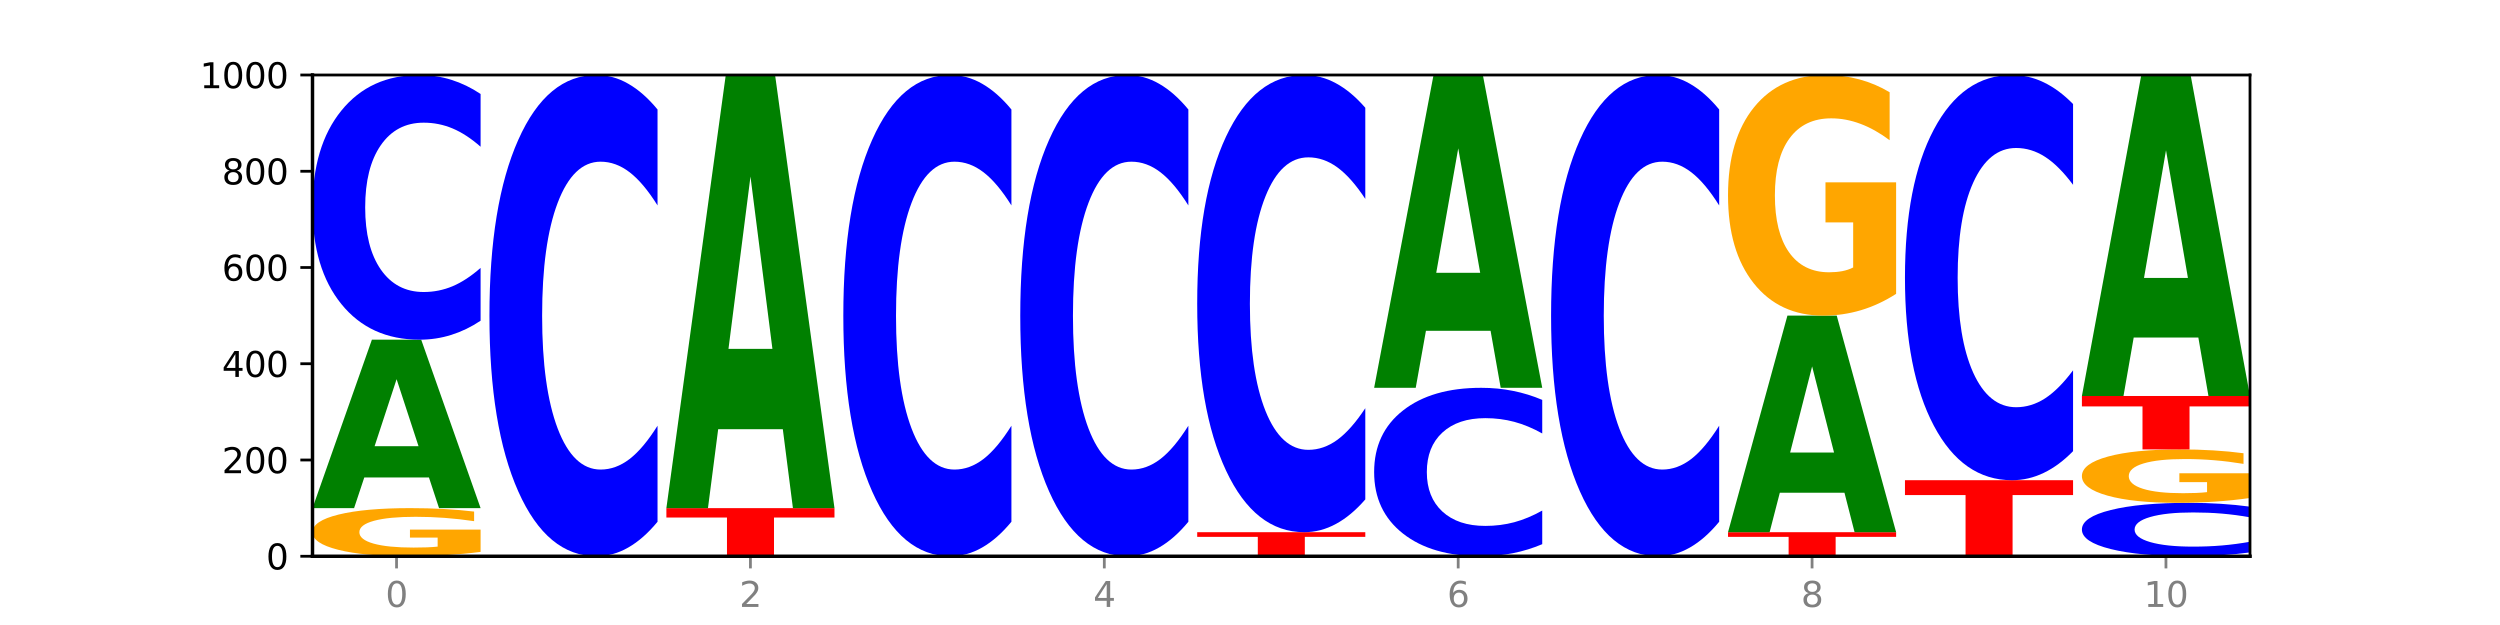
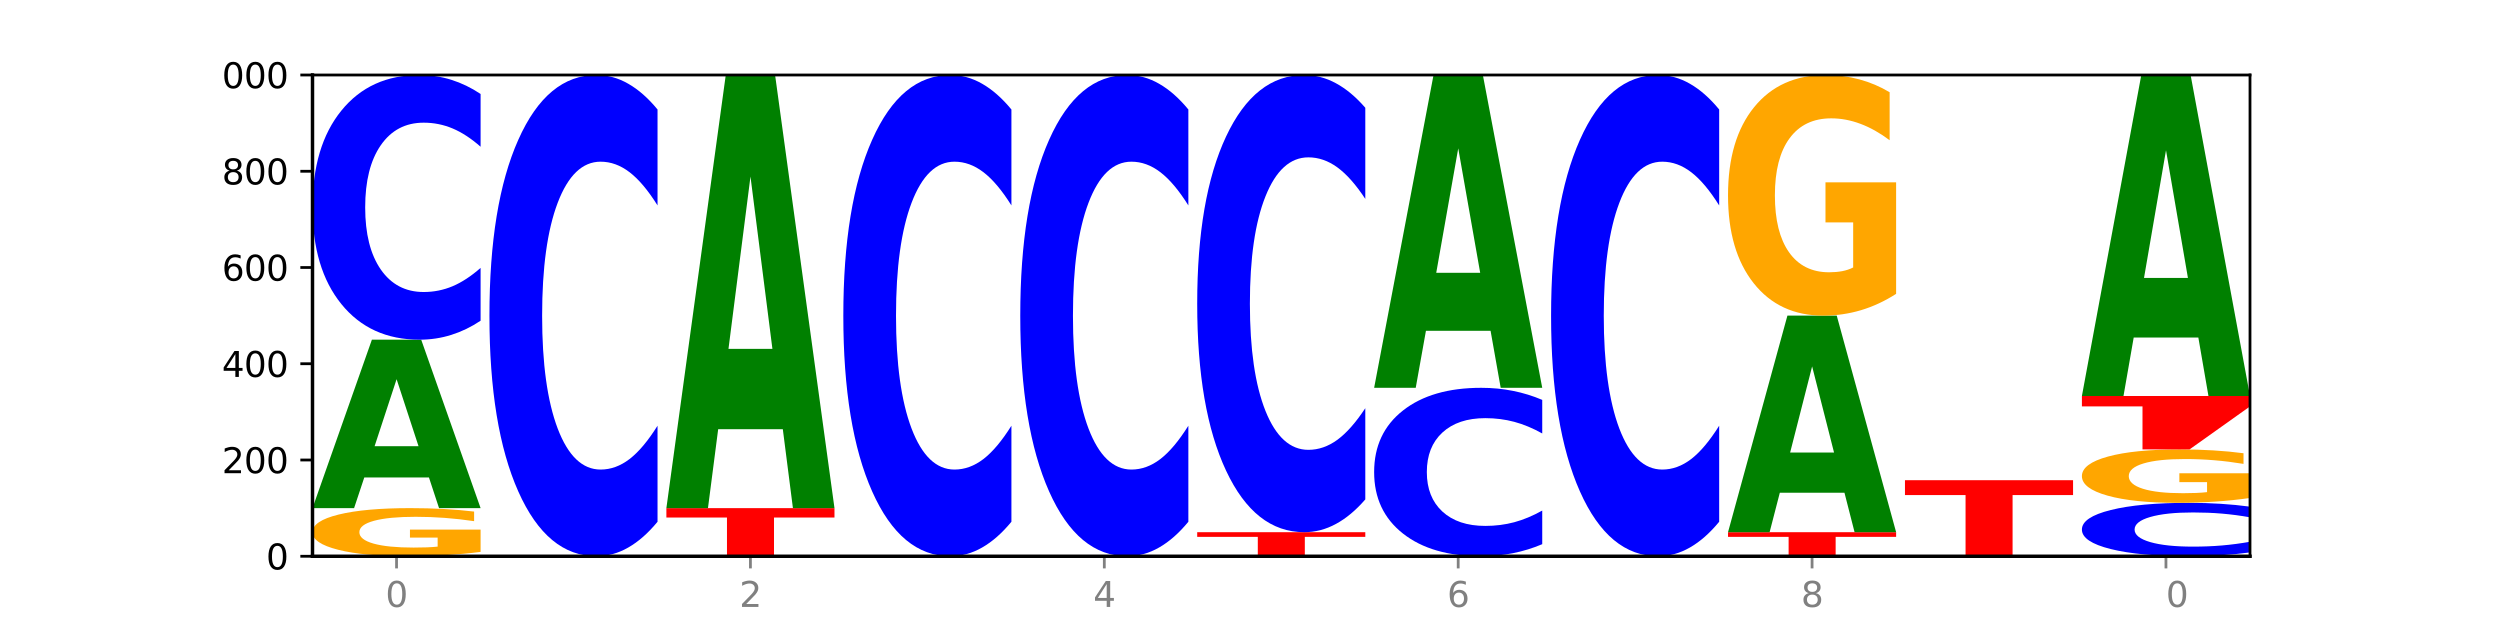
<svg xmlns="http://www.w3.org/2000/svg" xmlns:xlink="http://www.w3.org/1999/xlink" width="720pt" height="180pt" viewBox="0 0 720 180" version="1.1">
  <defs>
    <style type="text/css">*{stroke-linejoin: round; stroke-linecap: butt}</style>
  </defs>
  <g id="figure_1">
    <g id="patch_1">
      <path d="M 0 180  L 720 180  L 720 0  L 0 0  z " style="fill: #ffffff" />
    </g>
    <g id="axes_1">
      <g id="patch_2">
        <path d="M 90 160.2  L 648 160.2  L 648 21.6  L 90 21.6  z " style="fill: #ffffff" />
      </g>
      <g id="line2d_1">
        <path d="M 90 160.2  L 648 160.2  " clip-path="url(#p891c22ec1e)" style="fill: none; stroke: #000000; stroke-width: 0.5; stroke-linecap: square" />
      </g>
      <g id="patch_3">
        <path d="M 138.411 158.946  Q 133.529 159.573 128.277 159.888  Q 123.026 160.2 117.428 160.2  Q 104.777 160.2 97.389 158.333  Q 90 156.467 90 153.274  Q 90 150.045 97.519 148.192  Q 105.048 146.34 118.144 146.34  Q 123.189 146.34 127.811 146.592  Q 132.444 146.841 136.545 147.333  L 136.545 150.096  Q 132.313 149.464 128.126 149.152  Q 123.938 148.837 119.728 148.837  Q 111.938 148.837 107.717 149.988  Q 103.497 151.136 103.497 153.274  Q 103.497 155.393 107.566 156.55  Q 111.634 157.703 119.12 157.703  Q 121.16 157.703 122.907 157.638  Q 124.654 157.569 126.042 157.426  L 126.042 154.832  L 118.068 154.832  L 118.068 152.521  L 138.411 152.521  L 138.411 158.946  z " clip-path="url(#p891c22ec1e)" style="fill: #ffa600" />
      </g>
      <g id="patch_4">
        <path d="M 123.534 137.503  L 104.916 137.503  L 101.977 146.34  L 90 146.34  L 107.104 97.83  L 121.307 97.83  L 138.411 146.34  L 126.444 146.34  L 123.534 137.503  z M 107.886 128.5  L 120.535 128.5  L 114.22 109.204  L 107.886 128.5  z " clip-path="url(#p891c22ec1e)" style="fill: #008000" />
      </g>
      <g id="patch_5">
        <path d="M 138.411 92.366  Q 134.361 95.074 129.983 96.444  Q 125.604 97.83 120.835 97.83  Q 106.613 97.83 98.306 87.563  Q 90 77.296 90 59.739  Q 90 42.118 98.306 31.867  Q 106.613 21.6 120.835 21.6  Q 125.604 21.6 129.983 22.986  Q 134.361 24.356 138.411 27.064  L 138.411 42.26  Q 134.325 38.669 130.361 37  Q 126.397 35.331 122.018 35.331  Q 114.163 35.331 109.662 41.835  Q 105.173 48.322 105.173 59.739  Q 105.173 71.108 109.662 77.611  Q 114.163 84.099 122.018 84.099  Q 126.397 84.099 130.361 82.43  Q 134.325 80.745 138.411 77.155  L 138.411 92.366  z " clip-path="url(#p891c22ec1e)" style="fill: #0000ff" />
      </g>
      <g id="patch_6">
        <path d="M 189.37 150.265  Q 185.32 155.19 180.942 157.681  Q 176.563 160.2 171.794 160.2  Q 157.572 160.2 149.265 141.533  Q 140.959 122.866 140.959 90.943  Q 140.959 58.905 149.265 40.267  Q 157.572 21.6 171.794 21.6  Q 176.563 21.6 180.942 24.119  Q 185.32 26.61 189.37 31.535  L 189.37 59.163  Q 185.284 52.635 181.32 49.601  Q 177.356 46.566 172.977 46.566  Q 165.122 46.566 160.621 58.39  Q 156.132 70.186 156.132 90.943  Q 156.132 111.614 160.621 123.439  Q 165.122 135.234 172.977 135.234  Q 177.356 135.234 181.32 132.199  Q 185.284 129.136 189.37 122.608  L 189.37 150.265  z " clip-path="url(#p891c22ec1e)" style="fill: #0000ff" />
      </g>
      <g id="patch_7">
        <path d="M 191.918 146.34  L 240.329 146.34  L 240.329 149.043  L 222.912 149.043  L 222.912 160.2  L 209.368 160.2  L 209.368 149.043  L 191.918 149.043  L 191.918 146.34  z " clip-path="url(#p891c22ec1e)" style="fill: #ff0000" />
      </g>
      <g id="patch_8">
        <path d="M 225.452 123.616  L 206.834 123.616  L 203.894 146.34  L 191.918 146.34  L 209.021 21.6  L 223.225 21.6  L 240.329 146.34  L 228.362 146.34  L 225.452 123.616  z M 209.803 100.465  L 222.453 100.465  L 216.138 50.847  L 209.803 100.465  z " clip-path="url(#p891c22ec1e)" style="fill: #008000" />
      </g>
      <g id="patch_9">
        <path d="M 291.288 150.265  Q 287.238 155.19 282.859 157.681  Q 278.481 160.2 273.711 160.2  Q 259.489 160.2 251.183 141.533  Q 242.877 122.866 242.877 90.943  Q 242.877 58.905 251.183 40.267  Q 259.489 21.6 273.711 21.6  Q 278.481 21.6 282.859 24.119  Q 287.238 26.61 291.288 31.535  L 291.288 59.163  Q 287.202 52.635 283.237 49.601  Q 279.273 46.566 274.895 46.566  Q 267.04 46.566 262.539 58.39  Q 258.05 70.186 258.05 90.943  Q 258.05 111.614 262.539 123.439  Q 267.04 135.234 274.895 135.234  Q 279.273 135.234 283.237 132.199  Q 287.202 129.136 291.288 122.608  L 291.288 150.265  z " clip-path="url(#p891c22ec1e)" style="fill: #0000ff" />
      </g>
      <g id="patch_10">
        <path d="M 342.247 150.265  Q 338.197 155.19 333.818 157.681  Q 329.439 160.2 324.67 160.2  Q 310.448 160.2 302.142 141.533  Q 293.836 122.866 293.836 90.943  Q 293.836 58.905 302.142 40.267  Q 310.448 21.6 324.67 21.6  Q 329.439 21.6 333.818 24.119  Q 338.197 26.61 342.247 31.535  L 342.247 59.163  Q 338.16 52.635 334.196 49.601  Q 330.232 46.566 325.853 46.566  Q 317.998 46.566 313.498 58.39  Q 309.009 70.186 309.009 90.943  Q 309.009 111.614 313.498 123.439  Q 317.998 135.234 325.853 135.234  Q 330.232 135.234 334.196 132.199  Q 338.16 129.136 342.247 122.608  L 342.247 150.265  z " clip-path="url(#p891c22ec1e)" style="fill: #0000ff" />
      </g>
      <g id="patch_11">
        <path d="M 344.795 153.27  L 393.205 153.27  L 393.205 154.622  L 375.789 154.622  L 375.789 160.2  L 362.245 160.2  L 362.245 154.622  L 344.795 154.622  L 344.795 153.27  z " clip-path="url(#p891c22ec1e)" style="fill: #ff0000" />
      </g>
      <g id="patch_12">
        <path d="M 393.205 143.832  Q 389.156 148.51 384.777 150.876  Q 380.398 153.27 375.629 153.27  Q 361.407 153.27 353.101 135.536  Q 344.795 117.803 344.795 87.476  Q 344.795 57.04 353.101 39.334  Q 361.407 21.6 375.629 21.6  Q 380.398 21.6 384.777 23.994  Q 389.156 26.36 393.205 31.038  L 393.205 57.285  Q 389.119 51.084 385.155 48.201  Q 381.191 45.317 376.812 45.317  Q 368.957 45.317 364.457 56.551  Q 359.968 67.757 359.968 87.476  Q 359.968 107.113 364.457 118.347  Q 368.957 129.553 376.812 129.553  Q 381.191 129.553 385.155 126.669  Q 389.119 123.759 393.205 117.558  L 393.205 143.832  z " clip-path="url(#p891c22ec1e)" style="fill: #0000ff" />
      </g>
      <g id="patch_13">
        <path d="M 444.164 156.723  Q 440.115 158.446 435.736 159.318  Q 431.357 160.2 426.588 160.2  Q 412.366 160.2 404.06 153.667  Q 395.753 147.133 395.753 135.96  Q 395.753 124.747 404.06 118.223  Q 412.366 111.69 426.588 111.69  Q 431.357 111.69 435.736 112.572  Q 440.115 113.444 444.164 115.167  L 444.164 124.837  Q 440.078 122.552 436.114 121.49  Q 432.15 120.428 427.771 120.428  Q 419.916 120.428 415.415 124.567  Q 410.927 128.695 410.927 135.96  Q 410.927 143.195 415.415 147.333  Q 419.916 151.462 427.771 151.462  Q 432.15 151.462 436.114 150.4  Q 440.078 149.328 444.164 147.043  L 444.164 156.723  z " clip-path="url(#p891c22ec1e)" style="fill: #0000ff" />
      </g>
      <g id="patch_14">
        <path d="M 429.288 95.278  L 410.67 95.278  L 407.73 111.69  L 395.753 111.69  L 412.857 21.6  L 427.061 21.6  L 444.164 111.69  L 432.198 111.69  L 429.288 95.278  z M 413.639 78.558  L 426.289 78.558  L 419.974 42.723  L 413.639 78.558  z " clip-path="url(#p891c22ec1e)" style="fill: #008000" />
      </g>
      <g id="patch_15">
        <path d="M 495.123 150.265  Q 491.074 155.19 486.695 157.681  Q 482.316 160.2 477.547 160.2  Q 463.325 160.2 455.019 141.533  Q 446.712 122.866 446.712 90.943  Q 446.712 58.905 455.019 40.267  Q 463.325 21.6 477.547 21.6  Q 482.316 21.6 486.695 24.119  Q 491.074 26.61 495.123 31.535  L 495.123 59.163  Q 491.037 52.635 487.073 49.601  Q 483.109 46.566 478.73 46.566  Q 470.875 46.566 466.374 58.39  Q 461.886 70.186 461.886 90.943  Q 461.886 111.614 466.374 123.439  Q 470.875 135.234 478.73 135.234  Q 483.109 135.234 487.073 132.199  Q 491.037 129.136 495.123 122.608  L 495.123 150.265  z " clip-path="url(#p891c22ec1e)" style="fill: #0000ff" />
      </g>
      <g id="patch_16">
        <path d="M 497.671 153.27  L 546.082 153.27  L 546.082 154.622  L 528.666 154.622  L 528.666 160.2  L 515.122 160.2  L 515.122 154.622  L 497.671 154.622  L 497.671 153.27  z " clip-path="url(#p891c22ec1e)" style="fill: #ff0000" />
      </g>
      <g id="patch_17">
        <path d="M 531.206 141.908  L 512.587 141.908  L 509.648 153.27  L 497.671 153.27  L 514.775 90.9  L 528.979 90.9  L 546.082 153.27  L 534.116 153.27  L 531.206 141.908  z M 515.557 130.332  L 528.206 130.332  L 521.892 105.523  L 515.557 130.332  z " clip-path="url(#p891c22ec1e)" style="fill: #008000" />
      </g>
      <g id="patch_18">
        <path d="M 546.082 84.63  Q 541.2 87.765 535.949 89.34  Q 530.697 90.9 525.099 90.9  Q 512.448 90.9 505.06 81.566  Q 497.671 72.233 497.671 56.271  Q 497.671 40.124 505.19 30.862  Q 512.72 21.6 525.815 21.6  Q 530.86 21.6 535.482 22.86  Q 540.115 24.105 544.216 26.567  L 544.216 40.382  Q 539.985 37.218 535.797 35.658  Q 531.609 34.083 527.399 34.083  Q 519.609 34.083 515.389 39.838  Q 511.168 45.578 511.168 56.271  Q 511.168 66.865 515.237 72.648  Q 519.305 78.417 526.792 78.417  Q 528.831 78.417 530.578 78.088  Q 532.325 77.744 533.714 77.029  L 533.714 64.059  L 525.739 64.059  L 525.739 52.507  L 546.082 52.507  L 546.082 84.63  z " clip-path="url(#p891c22ec1e)" style="fill: #ffa600" />
      </g>
      <g id="patch_19">
        <path d="M 548.63 138.301  L 597.041 138.301  L 597.041 142.572  L 579.624 142.572  L 579.624 160.2  L 566.081 160.2  L 566.081 142.572  L 548.63 142.572  L 548.63 138.301  z " clip-path="url(#p891c22ec1e)" style="fill: #ff0000" />
      </g>
      <g id="patch_20">
-         <path d="M 597.041 129.936  Q 592.992 134.083 588.613 136.18  Q 584.234 138.301 579.465 138.301  Q 565.243 138.301 556.936 122.584  Q 548.63 106.866 548.63 79.987  Q 548.63 53.011 556.936 37.318  Q 565.243 21.6 579.465 21.6  Q 584.234 21.6 588.613 23.721  Q 592.992 25.819 597.041 29.965  L 597.041 53.228  Q 592.955 47.732 588.991 45.176  Q 585.027 42.621 580.648 42.621  Q 572.793 42.621 568.292 52.577  Q 563.804 62.509 563.804 79.987  Q 563.804 97.392 568.292 107.348  Q 572.793 117.28 580.648 117.28  Q 585.027 117.28 588.991 114.725  Q 592.955 112.145 597.041 106.649  L 597.041 129.936  z " clip-path="url(#p891c22ec1e)" style="fill: #0000ff" />
-       </g>
+         </g>
      <g id="patch_21">
        <path d="M 648 159.097  Q 643.951 159.644 639.572 159.92  Q 635.193 160.2 630.424 160.2  Q 616.202 160.2 607.895 158.128  Q 599.589 156.056 599.589 152.512  Q 599.589 148.956 607.895 146.887  Q 616.202 144.815 630.424 144.815  Q 635.193 144.815 639.572 145.095  Q 643.951 145.372 648 145.918  L 648 148.985  Q 643.914 148.26 639.95 147.923  Q 635.986 147.587 631.607 147.587  Q 623.752 147.587 619.251 148.899  Q 614.762 150.208 614.762 152.512  Q 614.762 154.807 619.251 156.119  Q 623.752 157.429 631.607 157.429  Q 635.986 157.429 639.95 157.092  Q 643.914 156.752 648 156.027  L 648 159.097  z " clip-path="url(#p891c22ec1e)" style="fill: #0000ff" />
      </g>
      <g id="patch_22">
        <path d="M 648 143.423  Q 643.118 144.119 637.866 144.469  Q 632.615 144.815 627.017 144.815  Q 614.366 144.815 606.978 142.743  Q 599.589 140.671 599.589 137.128  Q 599.589 133.543 607.108 131.487  Q 614.637 129.431 627.733 129.431  Q 632.778 129.431 637.4 129.71  Q 642.033 129.987 646.134 130.534  L 646.134 133.6  Q 641.903 132.898 637.715 132.552  Q 633.527 132.202 629.317 132.202  Q 621.527 132.202 617.306 133.48  Q 613.086 134.754 613.086 137.128  Q 613.086 139.48 617.155 140.763  Q 621.223 142.044 628.709 142.044  Q 630.749 142.044 632.496 141.971  Q 634.243 141.895 635.631 141.736  L 635.631 138.857  L 627.657 138.857  L 627.657 136.292  L 648 136.292  L 648 143.423  z " clip-path="url(#p891c22ec1e)" style="fill: #ffa600" />
      </g>
      <g id="patch_23">
-         <path d="M 599.589 114.046  L 648 114.046  L 648 117.047  L 630.583 117.047  L 630.583 129.431  L 617.04 129.431  L 617.04 117.047  L 599.589 117.047  L 599.589 114.046  z " clip-path="url(#p891c22ec1e)" style="fill: #ff0000" />
+         <path d="M 599.589 114.046  L 648 114.046  L 648 117.047  L 630.583 129.431  L 617.04 129.431  L 617.04 117.047  L 599.589 117.047  L 599.589 114.046  z " clip-path="url(#p891c22ec1e)" style="fill: #ff0000" />
      </g>
      <g id="patch_24">
        <path d="M 633.123 97.205  L 614.505 97.205  L 611.566 114.046  L 599.589 114.046  L 616.693 21.6  L 630.896 21.6  L 648 114.046  L 636.033 114.046  L 633.123 97.205  z M 617.475 80.048  L 630.124 80.048  L 623.809 43.275  L 617.475 80.048  z " clip-path="url(#p891c22ec1e)" style="fill: #008000" />
      </g>
      <g id="matplotlib.axis_1">
        <g id="xtick_1">
          <g id="line2d_2">
            <defs>
              <path id="m05271b1602" d="M 0 0  L 0 3.5  " style="stroke: #808080; stroke-width: 0.8" />
            </defs>
            <g>
              <use xlink:href="#m05271b1602" x="114.205" y="160.2" style="fill: #808080; stroke: #808080; stroke-width: 0.8" />
            </g>
          </g>
          <g id="text_1">
            <g style="fill: #808080" transform="translate(111.024 174.798) scale(0.1 -0.1)">
              <defs>
                <path id="DejaVuSans-30" d="M 2034 4250  Q 1547 4250 1301 3770  Q 1056 3291 1056 2328  Q 1056 1369 1301 889  Q 1547 409 2034 409  Q 2525 409 2770 889  Q 3016 1369 3016 2328  Q 3016 3291 2770 3770  Q 2525 4250 2034 4250  z M 2034 4750  Q 2819 4750 3233 4129  Q 3647 3509 3647 2328  Q 3647 1150 3233 529  Q 2819 -91 2034 -91  Q 1250 -91 836 529  Q 422 1150 422 2328  Q 422 3509 836 4129  Q 1250 4750 2034 4750  z " transform="scale(0.016)" />
              </defs>
              <use xlink:href="#DejaVuSans-30" />
            </g>
          </g>
        </g>
        <g id="xtick_2">
          <g id="line2d_3">
            <g>
              <use xlink:href="#m05271b1602" x="216.123" y="160.2" style="fill: #808080; stroke: #808080; stroke-width: 0.8" />
            </g>
          </g>
          <g id="text_2">
            <g style="fill: #808080" transform="translate(212.942 174.798) scale(0.1 -0.1)">
              <defs>
                <path id="DejaVuSans-32" d="M 1228 531  L 3431 531  L 3431 0  L 469 0  L 469 531  Q 828 903 1448 1529  Q 2069 2156 2228 2338  Q 2531 2678 2651 2914  Q 2772 3150 2772 3378  Q 2772 3750 2511 3984  Q 2250 4219 1831 4219  Q 1534 4219 1204 4116  Q 875 4013 500 3803  L 500 4441  Q 881 4594 1212 4672  Q 1544 4750 1819 4750  Q 2544 4750 2975 4387  Q 3406 4025 3406 3419  Q 3406 3131 3298 2873  Q 3191 2616 2906 2266  Q 2828 2175 2409 1742  Q 1991 1309 1228 531  z " transform="scale(0.016)" />
              </defs>
              <use xlink:href="#DejaVuSans-32" />
            </g>
          </g>
        </g>
        <g id="xtick_3">
          <g id="line2d_4">
            <g>
              <use xlink:href="#m05271b1602" x="318.041" y="160.2" style="fill: #808080; stroke: #808080; stroke-width: 0.8" />
            </g>
          </g>
          <g id="text_3">
            <g style="fill: #808080" transform="translate(314.86 174.798) scale(0.1 -0.1)">
              <defs>
                <path id="DejaVuSans-34" d="M 2419 4116  L 825 1625  L 2419 1625  L 2419 4116  z M 2253 4666  L 3047 4666  L 3047 1625  L 3713 1625  L 3713 1100  L 3047 1100  L 3047 0  L 2419 0  L 2419 1100  L 313 1100  L 313 1709  L 2253 4666  z " transform="scale(0.016)" />
              </defs>
              <use xlink:href="#DejaVuSans-34" />
            </g>
          </g>
        </g>
        <g id="xtick_4">
          <g id="line2d_5">
            <g>
              <use xlink:href="#m05271b1602" x="419.959" y="160.2" style="fill: #808080; stroke: #808080; stroke-width: 0.8" />
            </g>
          </g>
          <g id="text_4">
            <g style="fill: #808080" transform="translate(416.778 174.798) scale(0.1 -0.1)">
              <defs>
                <path id="DejaVuSans-36" d="M 2113 2584  Q 1688 2584 1439 2293  Q 1191 2003 1191 1497  Q 1191 994 1439 701  Q 1688 409 2113 409  Q 2538 409 2786 701  Q 3034 994 3034 1497  Q 3034 2003 2786 2293  Q 2538 2584 2113 2584  z M 3366 4563  L 3366 3988  Q 3128 4100 2886 4159  Q 2644 4219 2406 4219  Q 1781 4219 1451 3797  Q 1122 3375 1075 2522  Q 1259 2794 1537 2939  Q 1816 3084 2150 3084  Q 2853 3084 3261 2657  Q 3669 2231 3669 1497  Q 3669 778 3244 343  Q 2819 -91 2113 -91  Q 1303 -91 875 529  Q 447 1150 447 2328  Q 447 3434 972 4092  Q 1497 4750 2381 4750  Q 2619 4750 2861 4703  Q 3103 4656 3366 4563  z " transform="scale(0.016)" />
              </defs>
              <use xlink:href="#DejaVuSans-36" />
            </g>
          </g>
        </g>
        <g id="xtick_5">
          <g id="line2d_6">
            <g>
              <use xlink:href="#m05271b1602" x="521.877" y="160.2" style="fill: #808080; stroke: #808080; stroke-width: 0.8" />
            </g>
          </g>
          <g id="text_5">
            <g style="fill: #808080" transform="translate(518.695 174.798) scale(0.1 -0.1)">
              <defs>
                <path id="DejaVuSans-38" d="M 2034 2216  Q 1584 2216 1326 1975  Q 1069 1734 1069 1313  Q 1069 891 1326 650  Q 1584 409 2034 409  Q 2484 409 2743 651  Q 3003 894 3003 1313  Q 3003 1734 2745 1975  Q 2488 2216 2034 2216  z M 1403 2484  Q 997 2584 770 2862  Q 544 3141 544 3541  Q 544 4100 942 4425  Q 1341 4750 2034 4750  Q 2731 4750 3128 4425  Q 3525 4100 3525 3541  Q 3525 3141 3298 2862  Q 3072 2584 2669 2484  Q 3125 2378 3379 2068  Q 3634 1759 3634 1313  Q 3634 634 3220 271  Q 2806 -91 2034 -91  Q 1263 -91 848 271  Q 434 634 434 1313  Q 434 1759 690 2068  Q 947 2378 1403 2484  z M 1172 3481  Q 1172 3119 1398 2916  Q 1625 2713 2034 2713  Q 2441 2713 2670 2916  Q 2900 3119 2900 3481  Q 2900 3844 2670 4047  Q 2441 4250 2034 4250  Q 1625 4250 1398 4047  Q 1172 3844 1172 3481  z " transform="scale(0.016)" />
              </defs>
              <use xlink:href="#DejaVuSans-38" />
            </g>
          </g>
        </g>
        <g id="xtick_6">
          <g id="line2d_7">
            <g>
              <use xlink:href="#m05271b1602" x="623.795" y="160.2" style="fill: #808080; stroke: #808080; stroke-width: 0.8" />
            </g>
          </g>
          <g id="text_6">
            <g style="fill: #808080" transform="translate(617.432 174.798) scale(0.1 -0.1)">
              <defs>
-                 <path id="DejaVuSans-31" d="M 794 531  L 1825 531  L 1825 4091  L 703 3866  L 703 4441  L 1819 4666  L 2450 4666  L 2450 531  L 3481 531  L 3481 0  L 794 0  L 794 531  z " transform="scale(0.016)" />
-               </defs>
+                 </defs>
              <use xlink:href="#DejaVuSans-31" />
              <use xlink:href="#DejaVuSans-30" x="63.623" />
            </g>
          </g>
        </g>
      </g>
      <g id="matplotlib.axis_2">
        <g id="ytick_1">
          <g id="line2d_8">
            <defs>
              <path id="m6c6ce85fb5" d="M 0 0  L -3.5 0  " style="stroke: #000000; stroke-width: 0.8" />
            </defs>
            <g>
              <use xlink:href="#m6c6ce85fb5" x="90" y="160.2" style="stroke: #000000; stroke-width: 0.8" />
            </g>
          </g>
          <g id="text_7">
            <g transform="translate(76.638 163.999) scale(0.1 -0.1)">
              <use xlink:href="#DejaVuSans-30" />
            </g>
          </g>
        </g>
        <g id="ytick_2">
          <g id="line2d_9">
            <g>
              <use xlink:href="#m6c6ce85fb5" x="90" y="132.48" style="stroke: #000000; stroke-width: 0.8" />
            </g>
          </g>
          <g id="text_8">
            <g transform="translate(63.913 136.279) scale(0.1 -0.1)">
              <use xlink:href="#DejaVuSans-32" />
              <use xlink:href="#DejaVuSans-30" x="63.623" />
              <use xlink:href="#DejaVuSans-30" x="127.246" />
            </g>
          </g>
        </g>
        <g id="ytick_3">
          <g id="line2d_10">
            <g>
              <use xlink:href="#m6c6ce85fb5" x="90" y="104.76" style="stroke: #000000; stroke-width: 0.8" />
            </g>
          </g>
          <g id="text_9">
            <g transform="translate(63.913 108.559) scale(0.1 -0.1)">
              <use xlink:href="#DejaVuSans-34" />
              <use xlink:href="#DejaVuSans-30" x="63.623" />
              <use xlink:href="#DejaVuSans-30" x="127.246" />
            </g>
          </g>
        </g>
        <g id="ytick_4">
          <g id="line2d_11">
            <g>
              <use xlink:href="#m6c6ce85fb5" x="90" y="77.04" style="stroke: #000000; stroke-width: 0.8" />
            </g>
          </g>
          <g id="text_10">
            <g transform="translate(63.913 80.839) scale(0.1 -0.1)">
              <use xlink:href="#DejaVuSans-36" />
              <use xlink:href="#DejaVuSans-30" x="63.623" />
              <use xlink:href="#DejaVuSans-30" x="127.246" />
            </g>
          </g>
        </g>
        <g id="ytick_5">
          <g id="line2d_12">
            <g>
              <use xlink:href="#m6c6ce85fb5" x="90" y="49.32" style="stroke: #000000; stroke-width: 0.8" />
            </g>
          </g>
          <g id="text_11">
            <g transform="translate(63.913 53.119) scale(0.1 -0.1)">
              <use xlink:href="#DejaVuSans-38" />
              <use xlink:href="#DejaVuSans-30" x="63.623" />
              <use xlink:href="#DejaVuSans-30" x="127.246" />
            </g>
          </g>
        </g>
        <g id="ytick_6">
          <g id="line2d_13">
            <g>
              <use xlink:href="#m6c6ce85fb5" x="90" y="21.6" style="stroke: #000000; stroke-width: 0.8" />
            </g>
          </g>
          <g id="text_12">
            <g transform="translate(57.55 25.399) scale(0.1 -0.1)">
              <use xlink:href="#DejaVuSans-31" />
              <use xlink:href="#DejaVuSans-30" x="63.623" />
              <use xlink:href="#DejaVuSans-30" x="127.246" />
              <use xlink:href="#DejaVuSans-30" x="190.869" />
            </g>
          </g>
        </g>
      </g>
      <g id="patch_25">
        <path d="M 90 160.2  L 90 21.6  " style="fill: none; stroke: #000000; stroke-linejoin: miter; stroke-linecap: square" />
      </g>
      <g id="patch_26">
        <path d="M 648 160.2  L 648 21.6  " style="fill: none; stroke: #000000; stroke-width: 0.8; stroke-linejoin: miter; stroke-linecap: square" />
      </g>
      <g id="patch_27">
        <path d="M 90 160.2  L 648 160.2  " style="fill: none; stroke: #000000; stroke-linejoin: miter; stroke-linecap: square" />
      </g>
      <g id="patch_28">
        <path d="M 90 21.6  L 648 21.6  " style="fill: none; stroke: #000000; stroke-width: 0.8; stroke-linejoin: miter; stroke-linecap: square" />
      </g>
    </g>
  </g>
  <defs>
    <clipPath id="p891c22ec1e">
      <rect x="90" y="21.6" width="558" height="138.6" />
    </clipPath>
  </defs>
</svg>